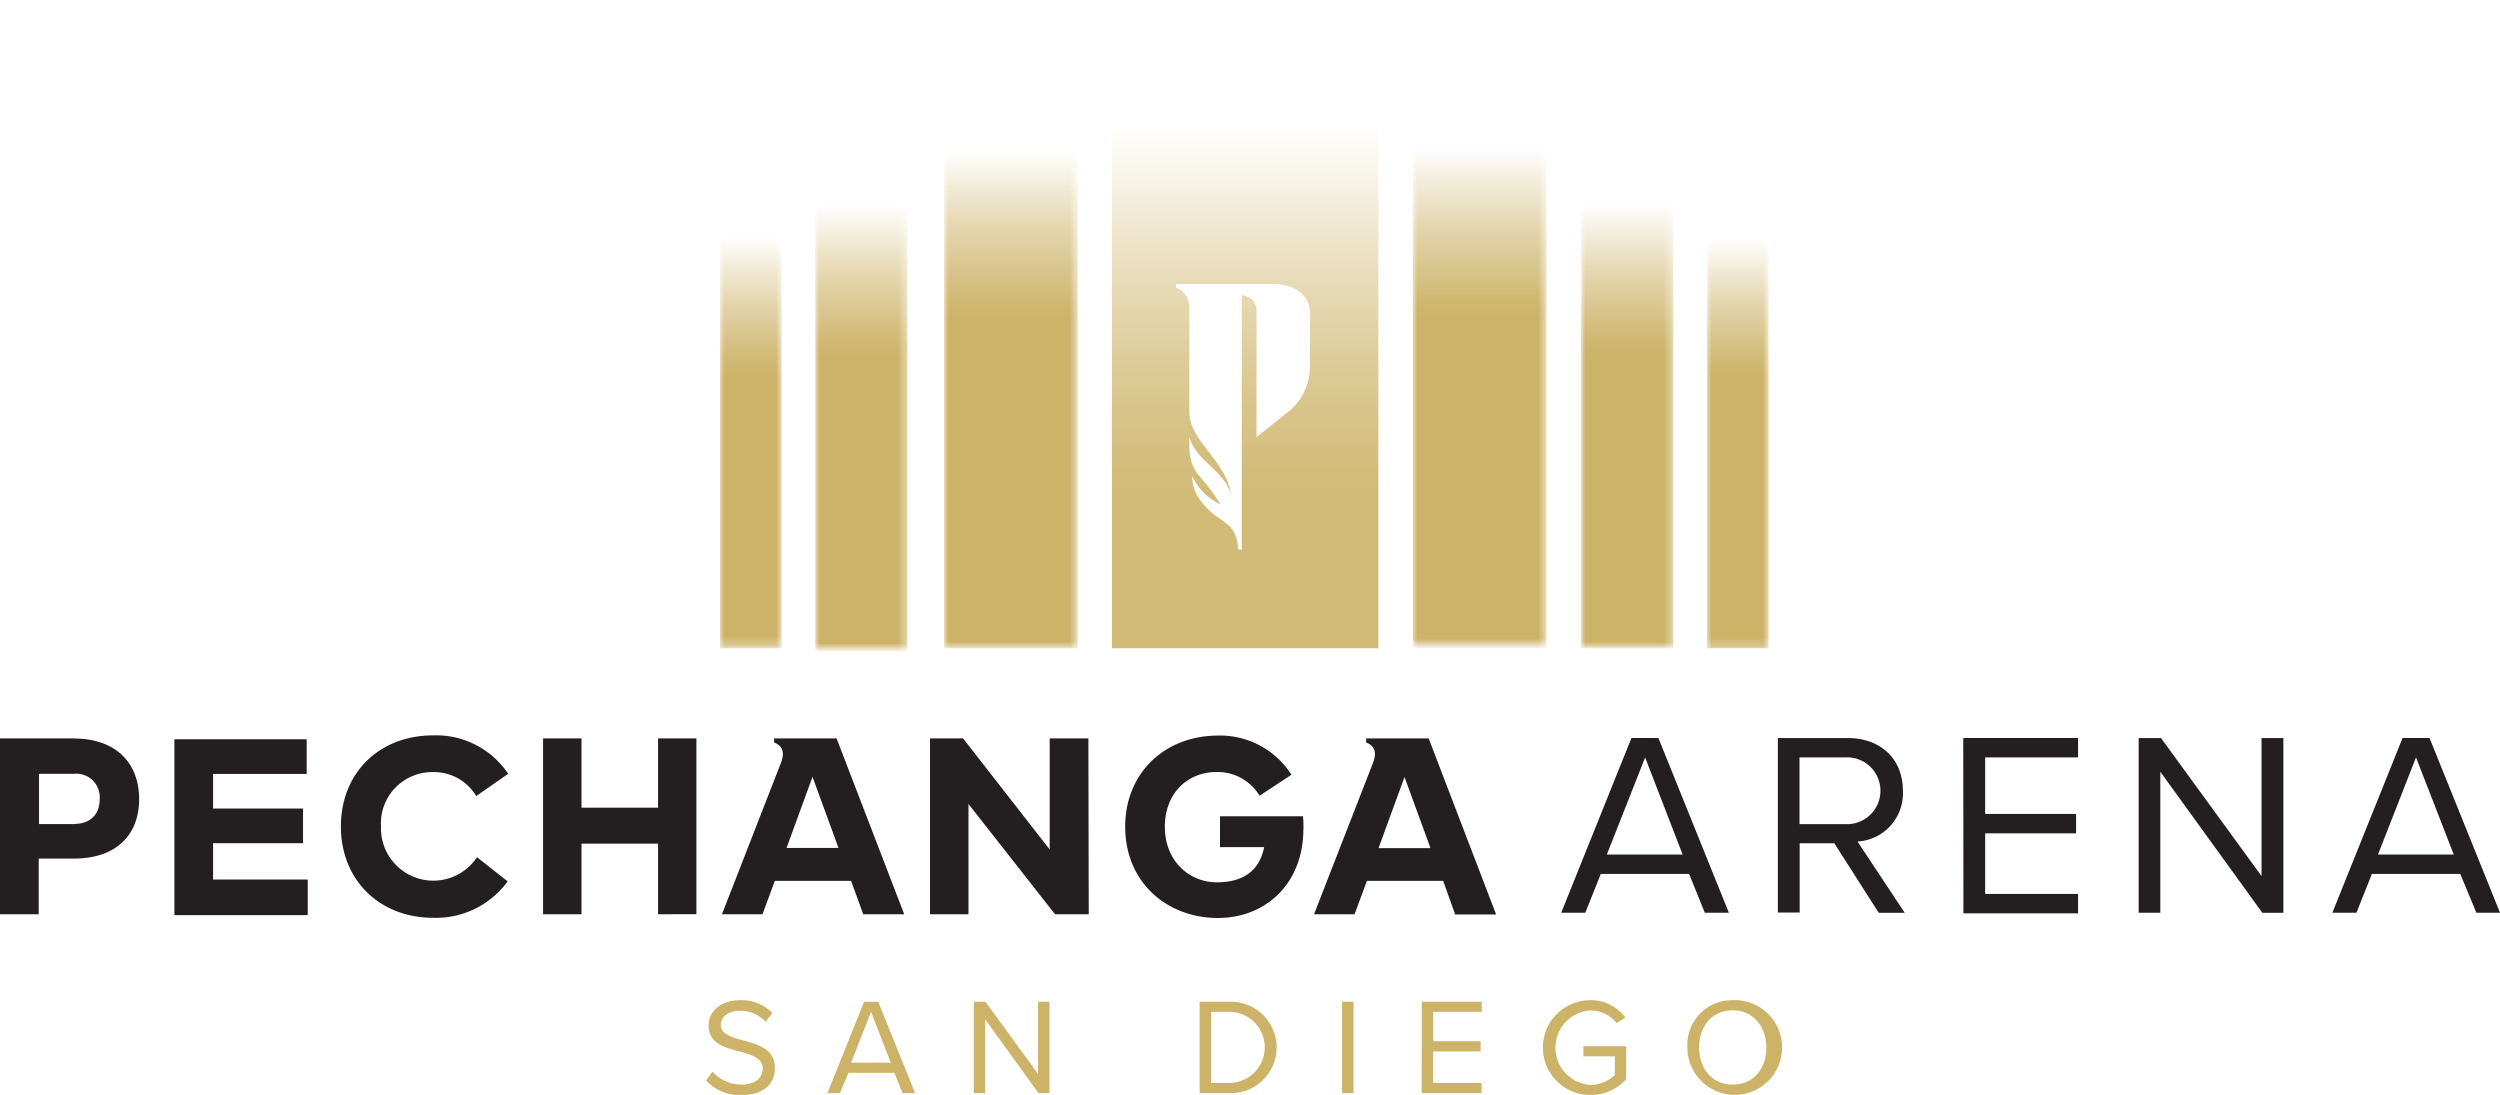
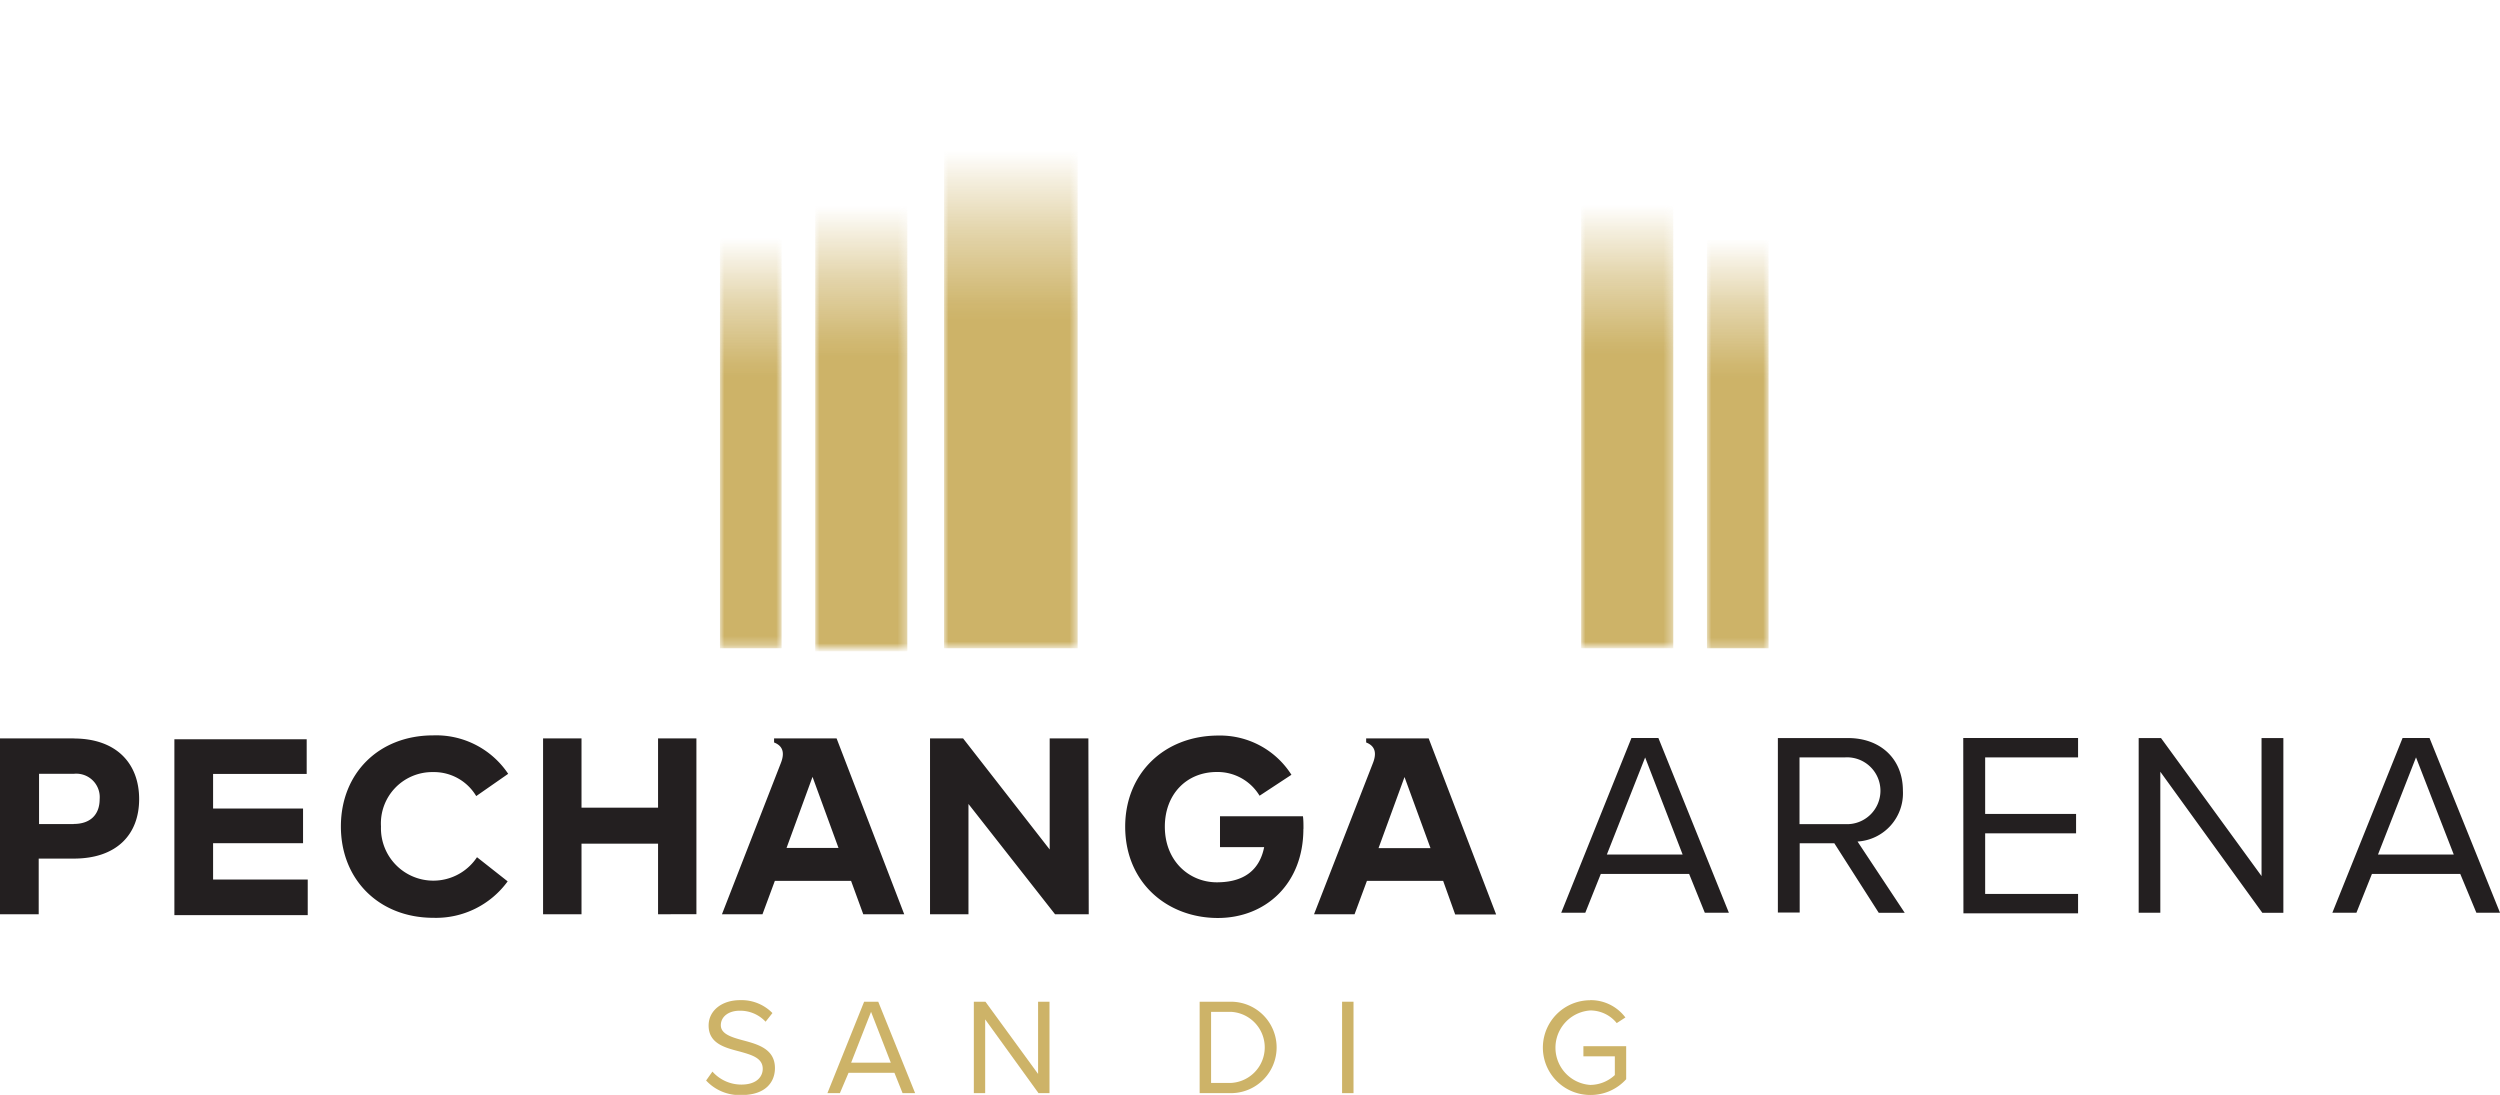
<svg xmlns="http://www.w3.org/2000/svg" xmlns:xlink="http://www.w3.org/1999/xlink" id="e907f8c7-64de-4fed-b596-4ebdfcea859a" data-name="LOGO" viewBox="0 0 288.73 126.45">
  <defs>
    <style>.bdec77e6-4ef1-4cd6-abcf-a3dd72cec723{fill:url(#a27e7661-e801-47d6-868e-a11c478ba4df);}.\34 96f8a8f-c181-4813-a8b9-e5c91fb58363{fill:url(#825b9f15-19f1-4149-9847-d68c22250cd7);}.\34 cc069a7-8020-4aac-94a0-df794355e5aa{fill:url(#2c368434-f0d1-4fa8-9b72-4fe71c036204);}.\38 23a35df-908c-4f55-9164-ea35d1ba9e90{fill:url(#dbbde7e6-c7c4-4011-adb5-c8149e17861c);}.\39 48ec23f-ff03-4640-9d8e-5588a2bbada0{fill:url(#f7848a44-1c43-4144-af8a-947bceb60d11);}.\32 ff97651-5307-41c5-8f3f-6d03d145d1f7{fill:url(#c27a59d7-d6e5-44e4-abf3-9bf1c91a1acb);}.\32 986aa2e-ddac-4838-9b4a-4be5e92f7b7b{mask:url(#cc9fc7da-6722-4bc9-a54b-fdb750b75112);}.f98122d2-d8f8-4055-b0bc-22d25bd3ebb2{fill:url(#e5b8c349-f513-4ac8-9e32-3dff41a98974);}.\34 1d95087-ff21-4967-91ef-64be73865900{mask:url(#b6dc1b86-6a9b-4fda-aec0-48a795d3ff49);}.b65da93b-25ff-4fe7-9580-953918f89a5d{fill:url(#25fb61d9-4f6b-46f5-a0e7-8cc3b296b286);}.d346589d-fc73-4965-84fa-dc0fa029cc05{mask:url(#2ad2da25-0a96-4c50-b541-45d5f95d878d);}.\32 dd9cb00-2d0f-4d54-8611-7b8ec0d8d5ff{fill:url(#0e1ece68-995a-46cc-b1f9-156d0350a614);}.\31 8e14248-7097-4e8d-9e04-545d6b1e59a2{mask:url(#f3d8b1cf-9029-4921-a8a3-e6ff7dcf8910);}.\30 0fbc381-ad25-4577-84aa-ad7a27fe437c{fill:url(#40ce4109-8f4c-45b1-9b77-73c33bf93fce);}.c2174e46-6684-419d-a6a0-1707af0f1a40{mask:url(#0bb68a66-37d9-4cfa-a08d-024df774b188);}.\35 376873f-72b4-4cc3-92f5-4d9b9ed72e1c{fill:url(#34edb43f-8fca-4ed0-bd5d-57b9d83c89ff);}.afbdb5c1-034f-45db-a98b-786732948c8c{mask:url(#3c1be127-3a38-4c88-9fc6-8f35272eabca);}.a6ce8c03-2332-4903-bcf6-1c813fa7bf67{fill:url(#ab02a6d9-4323-4806-9fa6-1672255ac00e);}.\33 aecf08d-3bc8-406d-89e2-805a3d4ec728{fill:url(#cff7ac36-6fd0-44fc-b74f-cc9d94652243);}.\30 33dc1bf-193d-49fd-94e4-cd33a1cd57d5{fill:#231f20;}.f392f9cc-aea5-4738-8d3a-f0e6cd97cc1a{fill:#cdb368;}</style>
    <linearGradient id="a27e7661-e801-47d6-868e-a11c478ba4df" x1="-1334.67" y1="600.2" x2="-1332.63" y2="600.2" gradientTransform="matrix(0, -31.95, -31.95, 0, 19292.67, -42566.94)" gradientUnits="userSpaceOnUse">
      <stop offset="0" stop-color="#fff" />
      <stop offset="0.83" />
      <stop offset="1" />
    </linearGradient>
    <linearGradient id="825b9f15-19f1-4149-9847-d68c22250cd7" x1="-1333.16" y1="590.68" x2="-1331.12" y2="590.68" gradientTransform="matrix(0, -26.31, -26.31, 0, 15740.91, -34999.28)" xlink:href="#a27e7661-e801-47d6-868e-a11c478ba4df" />
    <linearGradient id="2c368434-f0d1-4fa8-9b72-4fe71c036204" x1="-1333.16" y1="593.04" x2="-1330.95" y2="593.04" gradientTransform="matrix(0, -26.31, -26.31, 0, 15790.23, -34999.28)" xlink:href="#a27e7661-e801-47d6-868e-a11c478ba4df" />
    <linearGradient id="dbbde7e6-c7c4-4011-adb5-c8149e17861c" x1="-1334.66" y1="598.5" x2="-1332.62" y2="598.5" xlink:href="#a27e7661-e801-47d6-868e-a11c478ba4df" />
    <linearGradient id="f7848a44-1c43-4144-af8a-947bceb60d11" x1="-1333.16" y1="728.96" x2="-1331.11" y2="728.96" gradientTransform="translate(-19091.52 -34999.28) rotate(-90) scale(26.31)" xlink:href="#a27e7661-e801-47d6-868e-a11c478ba4df" />
    <linearGradient id="c27a59d7-d6e5-44e4-abf3-9bf1c91a1acb" x1="-1333.16" y1="731.32" x2="-1330.96" y2="731.32" gradientTransform="translate(-19140.84 -34999.28) rotate(-90) scale(26.31)" xlink:href="#a27e7661-e801-47d6-868e-a11c478ba4df" />
    <mask id="cc9fc7da-6722-4bc9-a54b-fdb750b75112" x="109.03" y="9.61" width="15.43" height="65.26" maskUnits="userSpaceOnUse">
      <rect class="bdec77e6-4ef1-4cd6-abcf-a3dd72cec723" x="109.03" y="9.61" width="15.43" height="65.23" />
    </mask>
    <linearGradient id="e5b8c349-f513-4ac8-9e32-3dff41a98974" x1="116.74" y1="9.61" x2="116.74" y2="74.87" gradientUnits="userSpaceOnUse">
      <stop offset="0.12" stop-color="#cdb368" stop-opacity="0" />
      <stop offset="0.17" stop-color="#cdb368" stop-opacity="0.21" />
      <stop offset="0.26" stop-color="#cdb368" stop-opacity="0.55" />
      <stop offset="0.34" stop-color="#cdb368" stop-opacity="0.79" />
      <stop offset="0.39" stop-color="#cdb368" stop-opacity="0.94" />
      <stop offset="0.42" stop-color="#cdb368" />
    </linearGradient>
    <mask id="b6dc1b86-6a9b-4fda-aec0-48a795d3ff49" x="197.14" y="21.15" width="7.12" height="53.72" maskUnits="userSpaceOnUse">
      <rect class="496f8a8f-c181-4813-a8b9-e5c91fb58363" x="197.14" y="21.15" width="7.12" height="53.72" />
    </mask>
    <linearGradient id="25fb61d9-4f6b-46f5-a0e7-8cc3b296b286" x1="200.7" y1="21.15" x2="200.7" y2="74.87" xlink:href="#e5b8c349-f513-4ac8-9e32-3dff41a98974" />
    <mask id="2ad2da25-0a96-4c50-b541-45d5f95d878d" x="182.61" y="16.64" width="10.64" height="58.23" maskUnits="userSpaceOnUse">
      <rect class="4cc069a7-8020-4aac-94a0-df794355e5aa" x="182.61" y="16.64" width="10.64" height="58.05" />
    </mask>
    <linearGradient id="0e1ece68-995a-46cc-b1f9-156d0350a614" x1="187.93" y1="16.64" x2="187.93" y2="74.87" xlink:href="#e5b8c349-f513-4ac8-9e32-3dff41a98974" />
    <mask id="f3d8b1cf-9029-4921-a8a3-e6ff7dcf8910" x="163.17" y="9.3" width="15.43" height="65.57" maskUnits="userSpaceOnUse">
      <rect class="823a35df-908c-4f55-9164-ea35d1ba9e90" x="163.17" y="9.3" width="15.43" height="65.23" />
    </mask>
    <linearGradient id="40ce4109-8f4c-45b1-9b77-73c33bf93fce" x1="170.88" y1="9.3" x2="170.88" y2="74.87" xlink:href="#e5b8c349-f513-4ac8-9e32-3dff41a98974" />
    <mask id="0bb68a66-37d9-4cfa-a08d-024df774b188" x="83.15" y="20.97" width="7.12" height="53.9" maskUnits="userSpaceOnUse">
      <rect class="948ec23f-ff03-4640-9d8e-5588a2bbada0" x="83.15" y="20.97" width="7.12" height="53.72" />
    </mask>
    <linearGradient id="34edb43f-8fca-4ed0-bd5d-57b9d83c89ff" x1="86.71" y1="20.97" x2="86.71" y2="74.87" xlink:href="#e5b8c349-f513-4ac8-9e32-3dff41a98974" />
    <mask id="3c1be127-3a38-4c88-9fc6-8f35272eabca" x="94.15" y="16.8" width="10.64" height="58.43" maskUnits="userSpaceOnUse">
      <rect class="2ff97651-5307-41c5-8f3f-6d03d145d1f7" x="94.15" y="16.8" width="10.64" height="58.05" />
    </mask>
    <linearGradient id="ab02a6d9-4323-4806-9fa6-1672255ac00e" x1="99.47" y1="16.8" x2="99.47" y2="75.23" xlink:href="#e5b8c349-f513-4ac8-9e32-3dff41a98974" />
    <linearGradient id="cff7ac36-6fd0-44fc-b74f-cc9d94652243" x1="143.81" x2="143.81" y2="74.87" gradientUnits="userSpaceOnUse">
      <stop offset="0.19" stop-color="#cdb368" stop-opacity="0" />
      <stop offset="0.25" stop-color="#cdb368" stop-opacity="0.11" />
      <stop offset="0.42" stop-color="#cdb368" stop-opacity="0.45" />
      <stop offset="0.57" stop-color="#cdb368" stop-opacity="0.69" />
      <stop offset="0.69" stop-color="#cdb368" stop-opacity="0.84" />
      <stop offset="0.75" stop-color="#cdb368" stop-opacity="0.9" />
    </linearGradient>
  </defs>
  <title>pasd</title>
  <g class="2986aa2e-ddac-4838-9b4a-4be5e92f7b7b">
    <rect class="f98122d2-d8f8-4055-b0bc-22d25bd3ebb2" x="109.03" y="9.61" width="15.43" height="65.26" />
  </g>
  <g class="41d95087-ff21-4967-91ef-64be73865900">
    <rect class="b65da93b-25ff-4fe7-9580-953918f89a5d" x="197.14" y="21.15" width="7.12" height="53.72" />
  </g>
  <g class="d346589d-fc73-4965-84fa-dc0fa029cc05">
    <rect class="2dd9cb00-2d0f-4d54-8611-7b8ec0d8d5ff" x="182.61" y="16.64" width="10.64" height="58.23" />
  </g>
  <g class="18e14248-7097-4e8d-9e04-545d6b1e59a2">
-     <rect class="00fbc381-ad25-4577-84aa-ad7a27fe437c" x="163.17" y="9.3" width="15.43" height="65.57" />
-   </g>
+     </g>
  <g class="c2174e46-6684-419d-a6a0-1707af0f1a40">
    <rect class="5376873f-72b4-4cc3-92f5-4d9b9ed72e1c" x="83.15" y="20.97" width="7.12" height="53.9" />
  </g>
  <g class="afbdb5c1-034f-45db-a98b-786732948c8c">
    <rect class="a6ce8c03-2332-4903-bcf6-1c813fa7bf67" x="94.15" y="16.8" width="10.64" height="58.43" />
  </g>
-   <path class="3aecf08d-3bc8-406d-89e2-805a3d4ec728" d="M128.42,0V74.87h30.77V0Zm22.85,41.75a6.77,6.77,0,0,1-2.15,5.53l-4,3.2V36a1.74,1.74,0,0,0-1.71-1.89V63.47H143c-.11-2.69-1.6-3.09-2.54-3.86-2.51-1.92-2.77-3.6-2.77-4.62a6.83,6.83,0,0,0,3.28,3.28,24.29,24.29,0,0,0-2.66-3.53,5.09,5.09,0,0,1-.95-3V50.48c.8,2.8,3.75,3.6,4.81,6.51-.7-3.89-4.81-6.11-4.81-9.42v-12a2.45,2.45,0,0,0-1.52-2.36V32.8H147c2.15,0,4.3,1,4.3,3.42Z" />
  <path class="033dc1bf-193d-49fd-94e4-cd33a1cd57d5" d="M8.51,85.28H0v20.31H4.47V99.16H8.53c4.91,0,7.54-2.75,7.54-6.87s-2.63-7-7.56-7m0,9.88h-4V89.37h4a2.71,2.71,0,0,1,3,2.92c0,1.81-1.09,2.87-3,2.87M55.09,99A6.05,6.05,0,0,1,44,95.45a5.93,5.93,0,0,1,6-6.28,5.68,5.68,0,0,1,5,2.77l3.69-2.57a10,10,0,0,0-8.66-4.44c-6.28,0-10.66,4.38-10.66,10.52S43.78,106,50.06,106a10.23,10.23,0,0,0,8.57-4.21Zm25.34,6.58V85.28H76v8H67.16v-8H62.72v20.31h4.44V97.44H76v8.15Zm-44.89-4H24.61V97.38H35v-4H24.61v-4H35.42v-4H20.14v20.31h15.4Zm115-5.85c0-.58,0-1-.06-1.46H140.9v3.57H146c-.53,2.66-2.34,4.06-5.47,4.06s-6-2.4-6-6.43c0-3.74,2.51-6.31,6-6.31a5.66,5.66,0,0,1,4.94,2.74l3.68-2.42a9.76,9.76,0,0,0-8.42-4.53c-6.28,0-10.78,4.38-10.78,10.52,0,6.49,4.88,10.55,10.7,10.55,5.49,0,9.88-3.92,9.88-10.29m17.53,9.88h4.73L165,85.28h-7.22v.47c1.11.43,1.2,1.31.79,2.36l-6.81,17.48h4.68l1.43-3.86h8.8Zm-8.85-7.66,3-8.21,3,8.21ZM125.7,85.28h-4.47V98.11l-10-12.83h-3.82v20.31h4.44V92.85l10,12.74h3.89Zm-26,20.31h4.73L96.62,85.28H89.4v.47c1.11.43,1.2,1.31.79,2.36l-6.81,17.48h4.68l1.43-3.86h8.8Zm-8.86-7.66,3-8.21,3,8.21Zm104.24,3H184.88l-1.79,4.48h-2.78l8.11-20.18h3.11l8.14,20.18h-2.78Zm-9.5-2.24h8.75L190,87.48Zm26.27-1.3h-4v8h-2.52V85.24h8.11c3.69,0,6.33,2.36,6.33,6.08a5.58,5.58,0,0,1-5.24,5.87l5.45,8.23h-3Zm1.27-9.92h-5.29v7.71h5.29a3.86,3.86,0,1,0,0-7.71Zm13.62-2.24H240v2.24H229.27V94h10.5v2.24h-10.5v7H240v2.24H226.76Zm22.76,3.9v16.28H247V85.24h2.58l11.61,15.94V85.24h2.52v20.18h-2.43Zm34.64,11.8H273.94l-1.79,4.48h-2.78l8.11-20.18h3.11l8.14,20.18H286Zm-9.5-2.24h8.75l-4.36-11.22Z" />
  <path class="f392f9cc-aea5-4738-8d3a-f0e6cd97cc1a" d="M82.28,123.76a4.46,4.46,0,0,0,3.33,1.5c1.88,0,2.48-1,2.48-1.82,0-1.26-1.28-1.61-2.67-2-1.7-.44-3.58-.92-3.58-3,0-1.74,1.55-2.93,3.62-2.93A5,5,0,0,1,89.21,117l-.79,1a4,4,0,0,0-3-1.27c-1.27,0-2.17.68-2.17,1.68s1.22,1.38,2.56,1.74c1.73.46,3.69,1,3.69,3.21,0,1.54-1,3.11-3.89,3.11a5.26,5.26,0,0,1-4.06-1.68Z" />
  <path class="f392f9cc-aea5-4738-8d3a-f0e6cd97cc1a" d="M103.3,123.9H98L97,126.25H95.56l4.24-10.56h1.63l4.26,10.56h-1.45Zm-5-1.17h4.58l-2.28-5.87Z" />
  <path class="f392f9cc-aea5-4738-8d3a-f0e6cd97cc1a" d="M113.78,117.73v8.52h-1.31V115.69h1.34l6.08,8.34v-8.34h1.32v10.56h-1.27Z" />
  <path class="f392f9cc-aea5-4738-8d3a-f0e6cd97cc1a" d="M138.55,115.69h3.61a5.28,5.28,0,1,1,0,10.56h-3.61Zm3.61,9.38a4.11,4.11,0,0,0,0-8.21h-2.29v8.21Z" />
  <path class="f392f9cc-aea5-4738-8d3a-f0e6cd97cc1a" d="M155,115.69h1.32v10.56H155Z" />
-   <path class="f392f9cc-aea5-4738-8d3a-f0e6cd97cc1a" d="M164.21,115.69h6.92v1.17h-5.6v3.4H171v1.17h-5.49v3.64h5.6v1.18h-6.92Z" />
  <path class="f392f9cc-aea5-4738-8d3a-f0e6cd97cc1a" d="M183.62,115.51a5,5,0,0,1,4.1,2l-1,.65a3.92,3.92,0,0,0-3.06-1.46,4.31,4.31,0,0,0,0,8.6,4.2,4.2,0,0,0,2.84-1.14V122h-3.63v-1.17h4.94v3.81a5.5,5.5,0,0,1-4.15,1.82,5.47,5.47,0,0,1,0-10.94Z" />
-   <path class="f392f9cc-aea5-4738-8d3a-f0e6cd97cc1a" d="M200.12,115.51a5.47,5.47,0,1,1-5.24,5.46A5.17,5.17,0,0,1,200.12,115.51Zm0,1.17c-2.38,0-3.88,1.82-3.88,4.29s1.5,4.29,3.88,4.29S204,123.43,204,121,202.48,116.68,200.12,116.68Z" />
</svg>